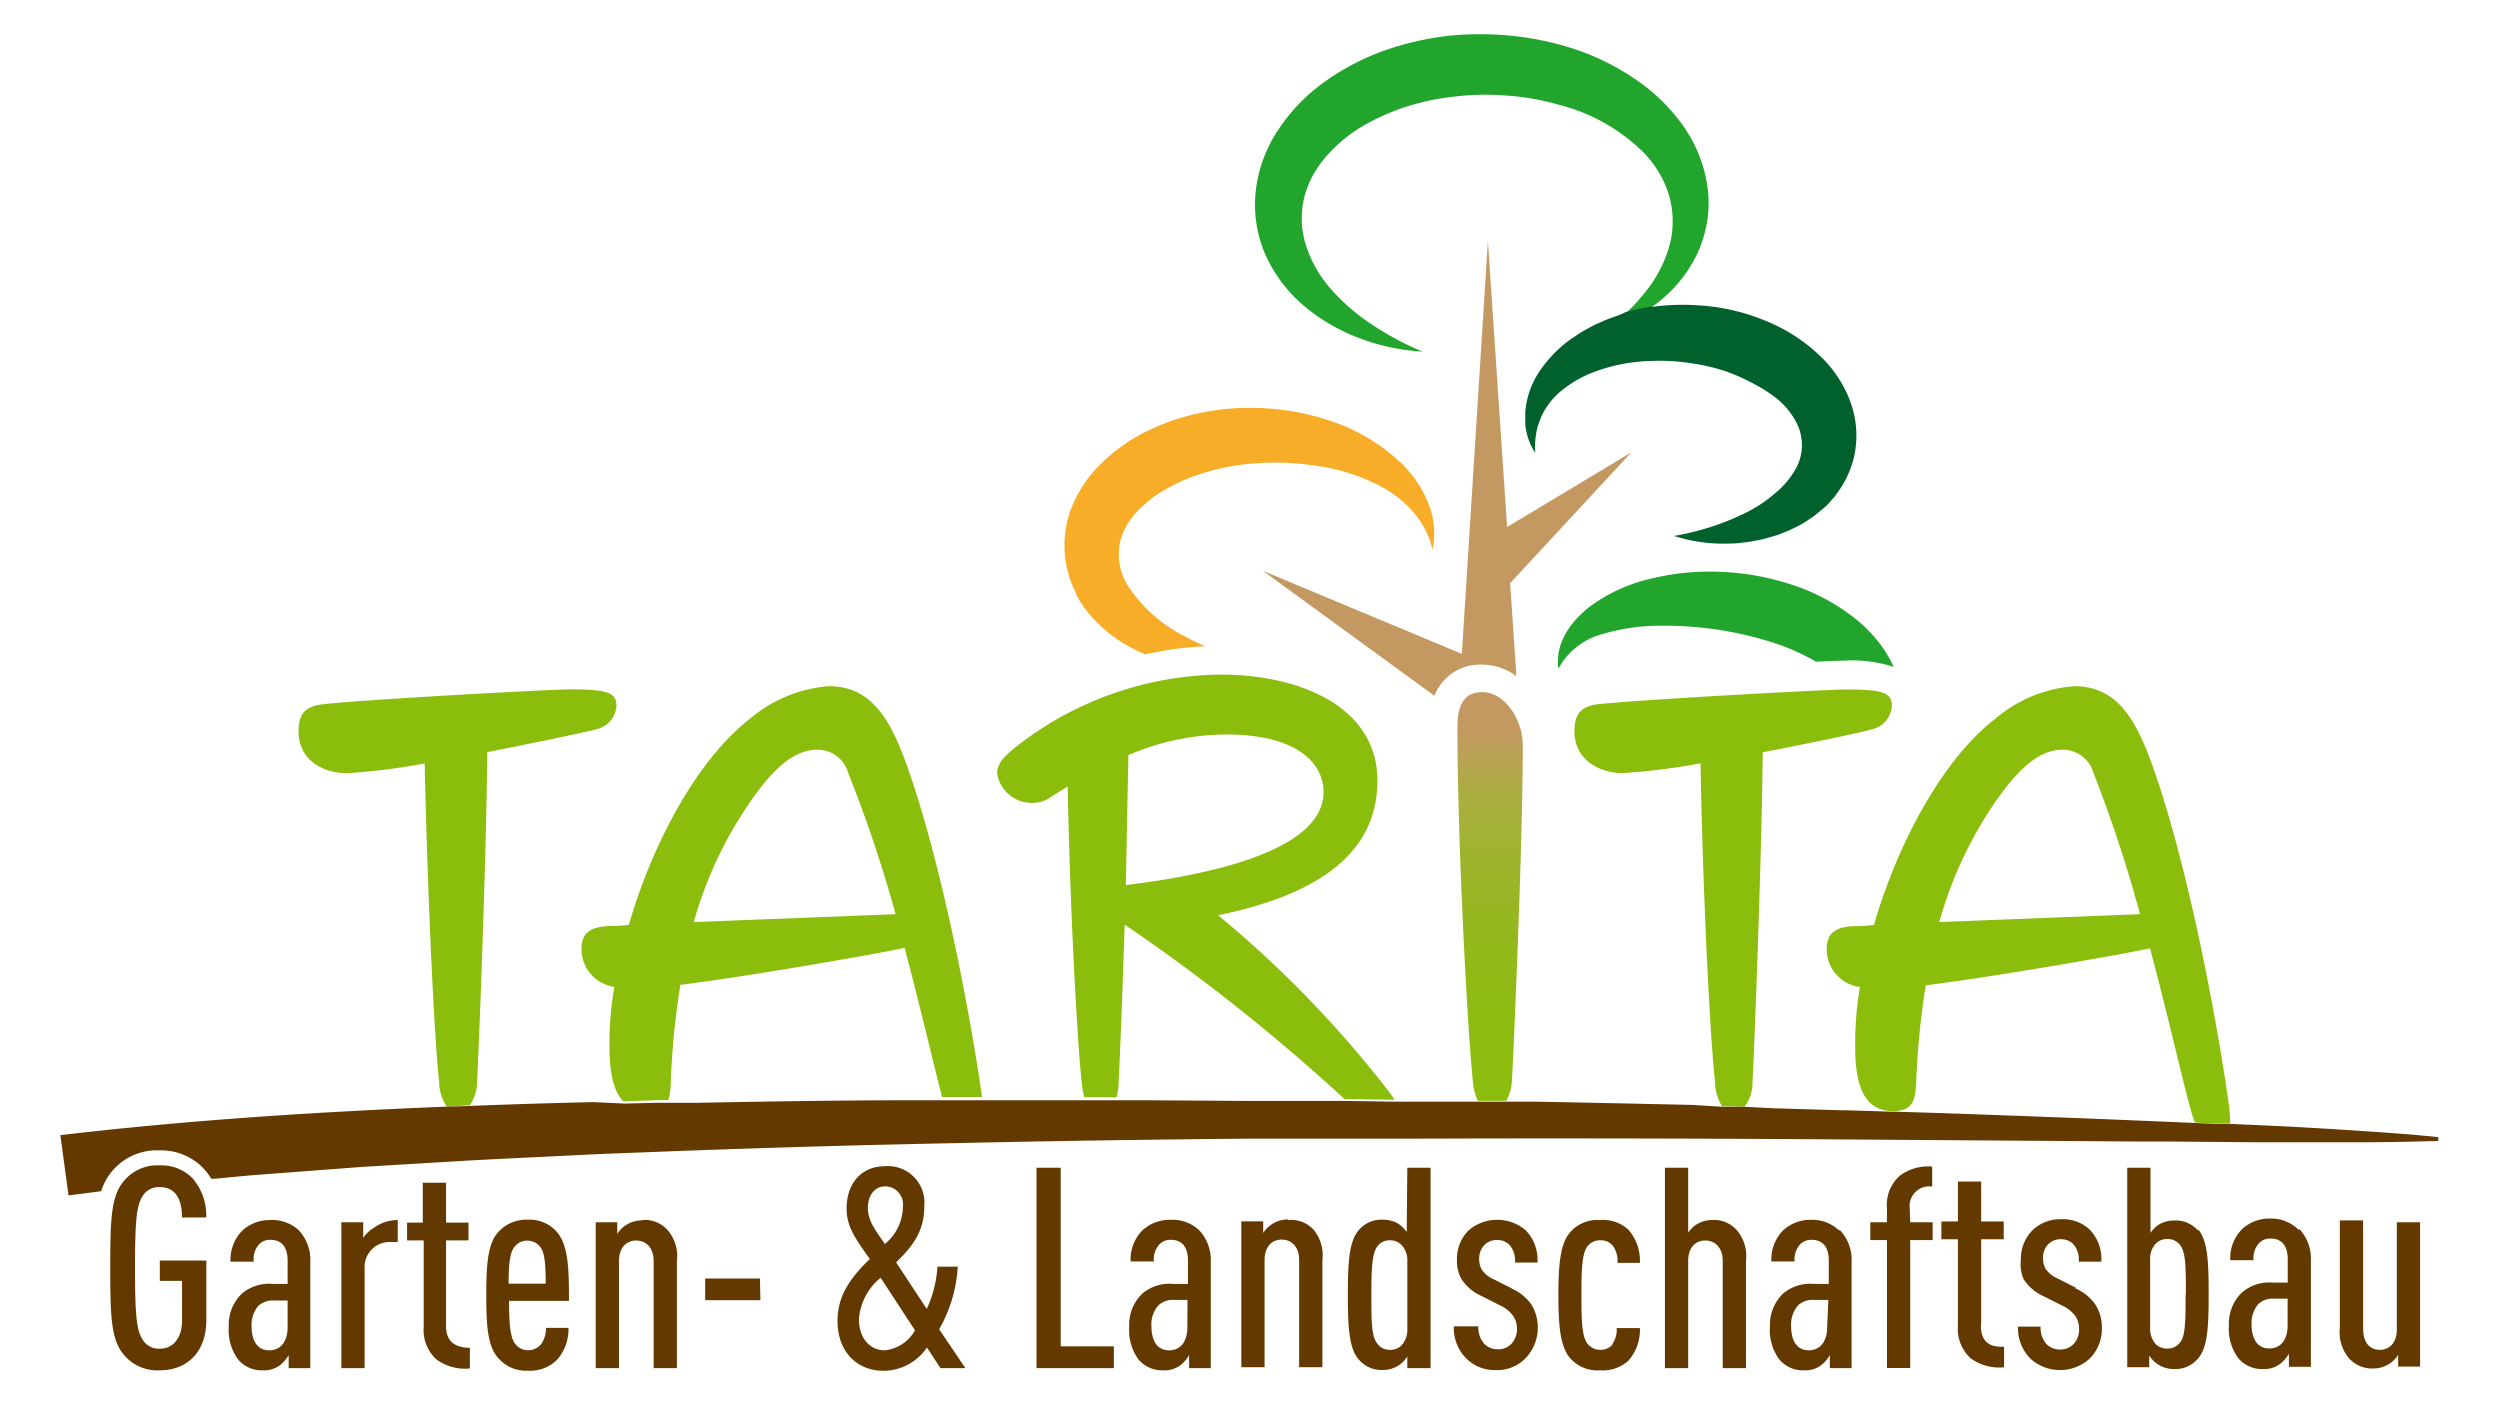
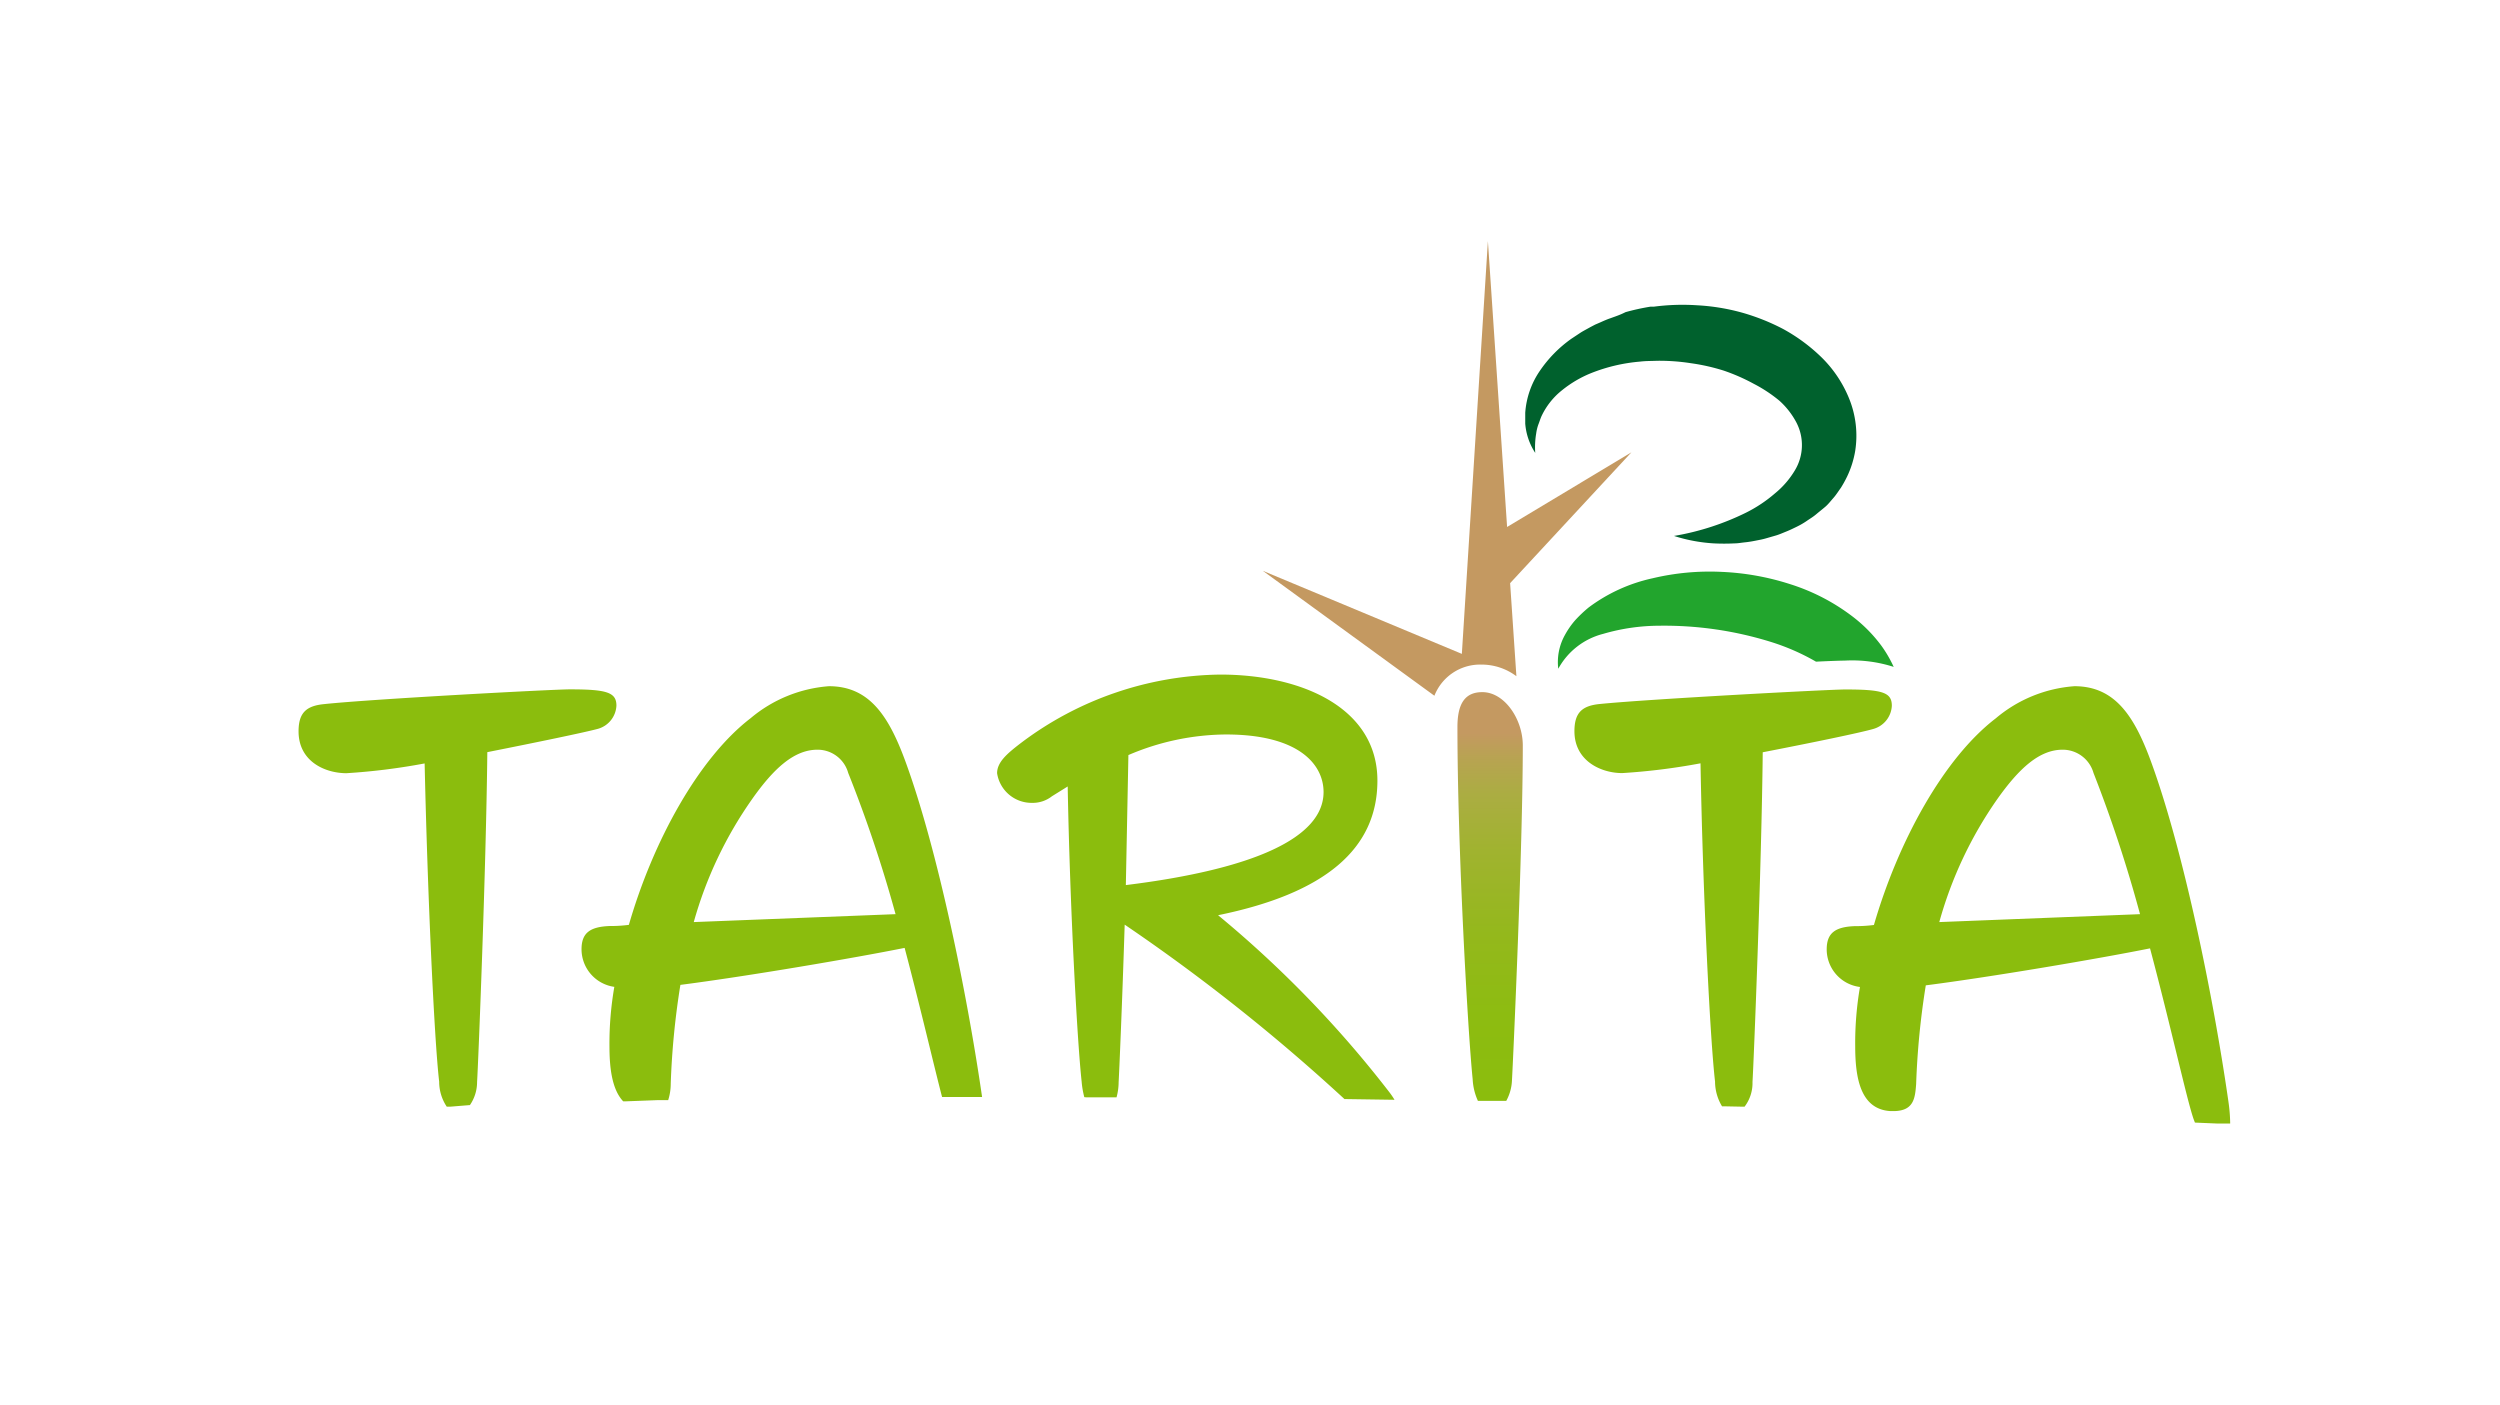
<svg xmlns="http://www.w3.org/2000/svg" id="e231d71b-e0f5-4033-ad8d-44482d27d1ac" data-name="Ebene 1" viewBox="0 0 214.95 120.78">
  <defs>
    <style>.b382ffa0-6125-4a28-8b0f-ec53d5de2139{fill:none;}.b1353929-68d4-439d-af2b-93e7ce8e2244{fill:#c49961;}.aa915f13-2b1b-4c41-aa74-186633994c39{fill:#22a52d;}.a7112700-344b-4c83-8407-d8bcdb96bb4a{fill:#f8ad28;}.afe3decd-cc95-4b1e-916d-d7a580f14981{fill:#00612d;}.f4fc828d-1df5-4015-9df2-5804ad823020{fill:url(#b8dd395f-8637-47a6-8fee-84aa01a86021);}.a61ac16c-e670-4b15-984d-9b7745e9c754{fill:#8bbd0d;}.a4c65a73-e670-42fb-b526-360f42bc0e75{fill:#643900;}</style>
    <linearGradient id="b8dd395f-8637-47a6-8fee-84aa01a86021" x1="128.1" y1="94.72" x2="128.1" y2="59.51" gradientUnits="userSpaceOnUse">
      <stop offset="0" stop-color="#8bbd0d" />
      <stop offset="0.21" stop-color="#8dbc11" />
      <stop offset="0.41" stop-color="#94b81c" />
      <stop offset="0.61" stop-color="#a0b32f" />
      <stop offset="0.75" stop-color="#abad42" />
      <stop offset="0.84" stop-color="#b8a352" />
      <stop offset="0.9" stop-color="#c49961" />
    </linearGradient>
  </defs>
  <path class="b382ffa0-6125-4a28-8b0f-ec53d5de2139" d="M180,66.46a2.75,2.75,0,0,0-2.66-2c-2,0-3.75,1.61-5.63,4.27a34.49,34.49,0,0,0-4.95,10.53L184,78.6A116.49,116.49,0,0,0,180,66.46Z" />
  <path class="b382ffa0-6125-4a28-8b0f-ec53d5de2139" d="M72.88,66.46a2.73,2.73,0,0,0-2.65-2c-2,0-3.76,1.61-5.63,4.27a34.49,34.49,0,0,0-4.95,10.53L77,78.6A114.14,114.14,0,0,0,72.88,66.46Z" />
-   <path class="b382ffa0-6125-4a28-8b0f-ec53d5de2139" d="M113.84,68.07c0-2.34-2.08-4.95-8.39-4.95a21.62,21.62,0,0,0-8.39,1.77L96.8,76.1C107.8,74.74,113.84,72,113.84,68.07Z" />
  <path class="b1353929-68d4-439d-af2b-93e7ce8e2244" d="M129.58,45.31l-1.65-24.58-2.24,35.49-17.11-7.14,14.75,10.74a4.22,4.22,0,0,1,4-2.68h.05a5,5,0,0,1,3,1l-.54-8,10.43-11.25Z" />
-   <path class="aa915f13-2b1b-4c41-aa74-186633994c39" d="M112.65,26.73a16.45,16.45,0,0,0,4.66,2.5,17.89,17.89,0,0,0,5,1A25.13,25.13,0,0,1,118,27.93a17.29,17.29,0,0,1-3.55-3.06,10.53,10.53,0,0,1-2.16-3.76,7.75,7.75,0,0,1-.2-3.93,8.33,8.33,0,0,1,1.73-3.48A12.75,12.75,0,0,1,116.9,11a19,19,0,0,1,1.89-1,20.79,20.79,0,0,1,2-.79q1.05-.33,2.13-.57c.72-.15,1.45-.26,2.18-.34a22.17,22.17,0,0,1,4.46-.08A21.39,21.39,0,0,1,134,9a15.86,15.86,0,0,1,7.41,4.21,9.19,9.19,0,0,1,2.07,3.5,8.15,8.15,0,0,1,.13,4.14,10.91,10.91,0,0,1-2,4.07A15.76,15.76,0,0,1,139.71,27a19.26,19.26,0,0,1,2.13-.47,8.75,8.75,0,0,0,.78-.58A11.67,11.67,0,0,0,146,21.67a11.16,11.16,0,0,0,.8-2.75,10.27,10.27,0,0,0,0-2.93,12.11,12.11,0,0,0-2.23-5.38,16.39,16.39,0,0,0-1.91-2.16,16.91,16.91,0,0,0-2.22-1.75,20.93,20.93,0,0,0-5-2.46A25.53,25.53,0,0,0,130,3.08a27.23,27.23,0,0,0-5.49,0,26,26,0,0,0-5.39,1.23,21.1,21.1,0,0,0-5,2.56,15.79,15.79,0,0,0-4.09,4.1,12.16,12.16,0,0,0-1.39,2.65,11.59,11.59,0,0,0-.69,3,10.75,10.75,0,0,0,1.1,5.81A12.56,12.56,0,0,0,112.65,26.73Z" />
-   <path class="a7112700-344b-4c83-8407-d8bcdb96bb4a" d="M92.53,51.13A10,10,0,0,0,93.83,53a12.09,12.09,0,0,0,3.34,2.64c.43.23.86.44,1.3.63a29.37,29.37,0,0,1,5.16-.71c-.63-.27-1.24-.56-1.82-.88a12.57,12.57,0,0,1-4.73-4.16,5,5,0,0,1-.49-4.78,6.46,6.46,0,0,1,1.5-2.08,10.88,10.88,0,0,1,1.08-.92,13.3,13.3,0,0,1,1.26-.78,14.05,14.05,0,0,1,2.83-1.22,18.66,18.66,0,0,1,3.1-.73,22.46,22.46,0,0,1,6.5,0A16.61,16.61,0,0,1,119.05,42a9.86,9.86,0,0,1,2.54,2.11,7.66,7.66,0,0,1,1.58,3.13,6.78,6.78,0,0,0-.31-3.84,10,10,0,0,0-2.18-3.38A16.17,16.17,0,0,0,113.79,36c-.64-.2-1.29-.36-2-.51s-1.32-.23-2-.3a21.9,21.9,0,0,0-4-.06,20.79,20.79,0,0,0-4,.72,19.09,19.09,0,0,0-3.88,1.59,15.12,15.12,0,0,0-3.48,2.66A10.94,10.94,0,0,0,92,44a9,9,0,0,0,.57,7.1Z" />
  <path class="afe3decd-cc95-4b1e-916d-d7a580f14981" d="M138.47,27.36c-.3.1-.59.23-.88.36l-.44.19-.42.22c-.28.16-.56.3-.83.47l-.8.53a10.86,10.86,0,0,0-2.7,2.75,7.26,7.26,0,0,0-1.26,3.61c0,.31,0,.63,0,.93a5.34,5.34,0,0,0,.86,2.52,7,7,0,0,1,.08-1.66,3.83,3.83,0,0,1,.18-.76c.1-.25.17-.49.27-.72a6.22,6.22,0,0,1,1.79-2.26,9.83,9.83,0,0,1,2.46-1.45,14.67,14.67,0,0,1,4.24-1c.48-.06,1-.05,1.46-.07a17.65,17.65,0,0,1,2.91.21,17.24,17.24,0,0,1,2.8.63A16.48,16.48,0,0,1,150.79,33,12.22,12.22,0,0,1,153,34.46a6.74,6.74,0,0,1,1.44,1.84,4.2,4.2,0,0,1-.11,4.13,7.52,7.52,0,0,1-1.73,2,11.89,11.89,0,0,1-2.48,1.65,22.38,22.38,0,0,1-6.19,2,13.88,13.88,0,0,0,3.42.64,17.6,17.6,0,0,0,1.78,0c.3,0,.6-.06.9-.09s.6-.08.9-.14.6-.11.9-.2l.9-.26c.29-.09.58-.22.88-.34s.58-.26.87-.4a6.65,6.65,0,0,0,.85-.49c.27-.19.55-.35.81-.57s.53-.43.79-.65.48-.51.71-.77.43-.58.64-.87a10.14,10.14,0,0,0,.55-1,8.32,8.32,0,0,0,.68-2.17,8.48,8.48,0,0,0-.53-4.52,10.47,10.47,0,0,0-2.41-3.57,15.11,15.11,0,0,0-3.25-2.39,18.45,18.45,0,0,0-3.61-1.43,18,18,0,0,0-3.76-.61,19,19,0,0,0-3.77.12l-.29,0a19.26,19.26,0,0,0-2.13.47C139.29,27.08,138.88,27.21,138.47,27.36Z" />
  <path class="aa915f13-2b1b-4c41-aa74-186633994c39" d="M153.93,50.23a22.27,22.27,0,0,0-5.9-1.06,21.24,21.24,0,0,0-5.94.55,14.22,14.22,0,0,0-5.51,2.52,11.43,11.43,0,0,0-1.13,1.07,7.11,7.11,0,0,0-.9,1.29,4.78,4.78,0,0,0-.57,2.9,6.12,6.12,0,0,1,3.86-3,17.29,17.29,0,0,1,4.82-.7,30.87,30.87,0,0,1,9.66,1.41,19.13,19.13,0,0,1,3.82,1.68c1.24-.06,2.13-.09,2.45-.09a11.63,11.63,0,0,1,4.23.54,10.65,10.65,0,0,0-1.08-1.85,12.56,12.56,0,0,0-2.3-2.36A17.54,17.54,0,0,0,153.93,50.23Z" />
-   <path class="f4fc828d-1df5-4015-9df2-5804ad823020" d="M130,92.86c.1-1.72.93-20,.93-28.77,0-2.24-1.56-4.58-3.48-4.58-1.46,0-2.14.94-2.14,3,0,10.35.89,26.17,1.31,30.28a5.06,5.06,0,0,0,.45,1.86l2.44,0A4,4,0,0,0,130,92.86Z" />
+   <path class="f4fc828d-1df5-4015-9df2-5804ad823020" d="M130,92.86c.1-1.72.93-20,.93-28.77,0-2.24-1.56-4.58-3.48-4.58-1.46,0-2.14.94-2.14,3,0,10.35.89,26.17,1.31,30.28a5.06,5.06,0,0,0,.45,1.86l2.44,0A4,4,0,0,0,130,92.86" />
  <path class="a61ac16c-e670-4b15-984d-9b7745e9c754" d="M38.74,95.15h-.33A3.88,3.88,0,0,1,37.76,93c-.42-3.59-1-16.1-1.25-27.36a54.53,54.53,0,0,1-6.72.84c-1.83,0-4.12-1-4.12-3.6,0-1.61.68-2.19,2.19-2.34C32,60.1,47.56,59.27,49,59.27c3.18,0,4,.26,4,1.4a2.18,2.18,0,0,1-1.61,2c-1.15.31-5.16,1.14-9.49,2-.1,9.9-.78,26.78-.88,28.35a3.5,3.5,0,0,1-.62,2h-.06Zm15.13-.46h-.29c-1-1.06-1.18-3-1.18-4.78a28.63,28.63,0,0,1,.42-5.06A3.27,3.27,0,0,1,50,81.62c0-1.41.73-1.93,2.4-2,.31,0,.89,0,1.67-.1,2.08-7.2,6-14.34,10.47-17.77A11.83,11.83,0,0,1,71.27,59c3.54,0,5.21,2.65,6.67,6.72,2.67,7.39,5.18,19.48,6.5,28.6H81c-.71-2.72-1.83-7.57-3.22-12.82-4.38.88-13.6,2.45-19.28,3.18a67.72,67.72,0,0,0-.83,8.49,4.65,4.65,0,0,1-.22,1.42l-.93,0Zm5.78-15.41L77,78.6a114.14,114.14,0,0,0-4.07-12.14,2.73,2.73,0,0,0-2.65-2c-2,0-3.76,1.61-5.63,4.27A34.49,34.49,0,0,0,59.65,79.28ZM93.33,94.34h-.1A7.66,7.66,0,0,1,93,93c-.37-3.38-1-14.69-1.2-25.38l-1.35.84a2.68,2.68,0,0,1-1.72.57,3,3,0,0,1-3-2.55c0-.94.84-1.67,2-2.56A29,29,0,0,1,104.93,58c6.93,0,13.5,2.82,13.5,9.12,0,5.89-4.53,9.7-13.7,11.57a94.7,94.7,0,0,1,14.69,15.17,6.47,6.47,0,0,1,.48.7l-4.1-.06h-.2a162.71,162.71,0,0,0-18.9-15c-.21,6.72-.47,12.66-.52,13.55A5.06,5.06,0,0,1,96,94.35H93.33ZM96.8,76.1c11-1.36,17-4.07,17-8,0-2.34-2.08-4.95-8.39-4.95a21.62,21.62,0,0,0-8.39,1.77Zm52.89,19.05H150a3.35,3.35,0,0,0,.68-2.12c.1-1.57.78-18.45.88-28.35,4.33-.84,8.34-1.67,9.49-2a2.18,2.18,0,0,0,1.61-2c0-1.14-.78-1.4-4-1.4-1.41,0-16.94.83-21.11,1.25-1.51.15-2.18.73-2.18,2.34,0,2.56,2.29,3.6,4.11,3.6a54.41,54.41,0,0,0,6.73-.84c.2,11.26.83,23.77,1.25,27.36a4.13,4.13,0,0,0,.6,2.13h.13Zm13.22.38h-.4c-2.62-.18-3-3-3-5.61a28.6,28.6,0,0,1,.41-5.06,3.26,3.26,0,0,1-2.86-3.23c0-1.41.73-1.93,2.39-2,.32,0,.89,0,1.67-.1,2.09-7.2,6-14.34,10.48-17.77A11.78,11.78,0,0,1,178.36,59c3.54,0,5.21,2.65,6.67,6.72,2.71,7.5,5.26,19.85,6.57,29a14.21,14.21,0,0,1,.15,1.78v.1h-.14l-1,0-1.89-.08-.11-.29c-.57-1.61-1.92-7.81-3.75-14.69-4.38.88-13.6,2.45-19.28,3.18a67.72,67.72,0,0,0-.83,8.49C164.66,94.41,164.55,95.48,162.91,95.53Zm3.83-16.25L184,78.6A116.49,116.49,0,0,0,180,66.46a2.75,2.75,0,0,0-2.66-2c-2,0-3.75,1.61-5.63,4.27A34.49,34.49,0,0,0,166.74,79.28Z" />
-   <path class="a4c65a73-e670-42fb-b526-360f42bc0e75" d="M203.32,97.26c-2.12-.15-4.25-.27-6.37-.39l-3-.14-2.23-.1h-.14l-1,0-1.89-.08h-.05l-2.56-.11-1.88-.08q-8.88-.37-17.75-.67l-3.53-.11h-.4l-3.84-.12h-.38l-5.8-.17L150,95.16h-.27l-1.5,0h-.13L145.45,95q-6.7-.15-13.41-.28l-2.55,0-2.44,0-2.51,0h-.05l-2,0-2.54,0h-.09l-4.1-.06h-.2l-3.38,0-4.63,0-9.2-.06H78.61c-6.24,0-12.47.1-18.71.22l-2.48,0h0l-.93,0-2.6.06h-.29L51,94.76q-4,.09-8,.23l-2.75.1h-.06l-1.52.06h-.33l-2.38.1c-10.24.45-20.49,1.14-30.77,2.35l.7,5.18,2.81-.36a5,5,0,0,1,5-3.51,5.05,5.05,0,0,1,3.69,1.44,4.94,4.94,0,0,1,.77,1l.32,0c1.06-.1,2.1-.21,3.16-.3l3.16-.24,6.34-.48,6.35-.38,3.17-.19,3.18-.16,6.36-.31c2.12-.11,4.24-.17,6.37-.26q11.7-.45,23.43-.7l6.7-.14q10.42-.2,20.85-.29l8.33,0c2,0,4.09,0,6.14,0q18.27-.06,36.56.07l25.52.18,2.66,0,6.86.06,3.25,0c2.13,0,4.25,0,6.38,0s4.26-.05,6.39-.11v-.33C207.57,97.55,205.44,97.4,203.32,97.26Z" />
-   <path class="a4c65a73-e670-42fb-b526-360f42bc0e75" d="M16.52,101.27a4.86,4.86,0,0,1,1.21,3.41H15.65c0-1.16-.31-2.61-1.91-2.61a1.62,1.62,0,0,0-1.4.65c-.61.82-.73,2.2-.73,6.29s.12,5.47.73,6.29a1.62,1.62,0,0,0,1.4.66c1.21,0,1.91-1,1.91-2.4v-3.43H13.74v-1.75h4v5.11c0,2.86-1.74,4.33-4,4.33a3.75,3.75,0,0,1-3-1.23c-1.19-1.31-1.26-3.27-1.26-7.58s.07-6.27,1.26-7.57a3.72,3.72,0,0,1,3-1.24A3.76,3.76,0,0,1,16.52,101.27Zm5.3,7.21h-2a3.57,3.57,0,0,1,1-2.66,3.46,3.46,0,0,1,2.42-.92,3.34,3.34,0,0,1,2.44.87,3.73,3.73,0,0,1,1,2.76v9.1H24.82v-1.12a3.08,3.08,0,0,1-.72.85,2.26,2.26,0,0,1-1.48.46,2.64,2.64,0,0,1-2.15-.94,4.24,4.24,0,0,1-.8-2.81,3.71,3.71,0,0,1,1.11-2.83,3.61,3.61,0,0,1,2.66-.85h1.29v-2c0-1.16-.51-1.79-1.48-1.79a1.29,1.29,0,0,0-1,.41A1.9,1.9,0,0,0,21.82,108.48Zm2.91,3.34H23.61a1.85,1.85,0,0,0-1.4.46,2.51,2.51,0,0,0-.58,1.72c0,1.3.51,2.1,1.52,2.1s1.58-.8,1.58-2Zm6.5-5.4v-1.33H29.35v12.54h2v-8.55a2.15,2.15,0,0,1,2.27-2.29h.58V104.9a3.44,3.44,0,0,0-2,.63A3.11,3.11,0,0,0,31.23,106.42ZM38.35,114v-7.35h1.93v-1.53H38.35v-3.43h-2v3.43H35v1.53h1.43v7.43a3.43,3.43,0,0,0,1.09,2.8,4.14,4.14,0,0,0,2.88.78v-1.77C39.05,115.86,38.35,115.3,38.35,114Zm10.57-2.15H43.77c0,2,.1,3.15.53,3.7a1.36,1.36,0,0,0,1.09.54,1.43,1.43,0,0,0,1.11-.49,2.26,2.26,0,0,0,.44-1.43h1.94a4,4,0,0,1-1,2.76,3.25,3.25,0,0,1-2.49.92,3.11,3.11,0,0,1-2.47-1c-1-1-1.11-2.85-1.11-5.49s.12-4.5,1.09-5.49a3.23,3.23,0,0,1,2.47-1,3.09,3.09,0,0,1,2.46,1C48.88,107,48.92,109.13,48.92,111.82Zm-2-1.48c0-1.69-.09-2.71-.48-3.17a1.41,1.41,0,0,0-1.11-.53,1.36,1.36,0,0,0-1.09.53c-.39.46-.51,1.48-.51,3.17Zm8.28-5.44a2.49,2.49,0,0,0-1.36.39,2.57,2.57,0,0,0-.77.77v-1H51.22v12.54h2v-9.22c0-1.16.66-1.75,1.48-1.75s1.5.59,1.5,1.75v9.22h2v-9.22a3.43,3.43,0,0,0-.75-2.59A2.61,2.61,0,0,0,55.24,104.9Zm10.14,5H60.63v1.86h4.75Zm15.41,4.36L83,117.63H80.86l-1.16-1.77a4.55,4.55,0,0,1-3.75,2c-2.22,0-3.94-1.6-3.94-4.28,0-2,.92-3.56,2.78-5.33-1.38-1.91-2-2.9-2-4.33,0-2.2,1.3-3.65,3.31-3.65a3.14,3.14,0,0,1,3.37,3.43c0,2-.8,3.27-2.42,4.84l2.63,4a10,10,0,0,0,.92-3.63h1.75A12.27,12.27,0,0,1,80.79,114.22Zm-4.72-7.29a4.2,4.2,0,0,0,1.6-3.22A1.56,1.56,0,0,0,76.15,102c-1.05,0-1.53.9-1.53,1.84S75,105.45,76.07,106.93Zm2.64,7.38-2.95-4.52a5.07,5.07,0,0,0-1.87,3.58c0,1.5.85,2.66,2.23,2.66A3.37,3.37,0,0,0,78.71,114.31ZM91.2,100.4H89.12v17.23h6.65v-1.87H91.2Zm11.9,5.37a3.72,3.72,0,0,1,1,2.76v9.1h-1.86v-1.12a3.08,3.08,0,0,1-.72.85,2.26,2.26,0,0,1-1.48.46,2.68,2.68,0,0,1-2.16-.94,4.3,4.3,0,0,1-.79-2.81,3.71,3.71,0,0,1,1.11-2.83,3.6,3.6,0,0,1,2.66-.85h1.28v-2c0-1.16-.5-1.79-1.47-1.79a1.29,1.29,0,0,0-1,.41,1.9,1.9,0,0,0-.46,1.45h-2a3.57,3.57,0,0,1,1-2.66,3.44,3.44,0,0,1,2.42-.92A3.36,3.36,0,0,1,103.1,105.77Zm-1,6H101a1.84,1.84,0,0,0-1.4.46A2.46,2.46,0,0,0,99,114c0,1.3.5,2.1,1.52,2.1s1.57-.8,1.57-2Zm8.64-6.92a2.46,2.46,0,0,0-1.35.39,2.49,2.49,0,0,0-.78.77v-1h-1.88v12.54h2v-9.22c0-1.16.65-1.75,1.47-1.75s1.5.59,1.5,1.75v9.22h2v-9.22a3.43,3.43,0,0,0-.75-2.59A2.6,2.6,0,0,0,110.77,104.9ZM121,100.4h2v17.23H121v-1a2.43,2.43,0,0,1-2.11,1.16,2.54,2.54,0,0,1-2.08-.92c-.8-.94-.92-2.64-.92-5.54s.12-4.6.92-5.54a2.51,2.51,0,0,1,2.08-.92,2.56,2.56,0,0,1,1.36.36,2.59,2.59,0,0,1,.7.7Zm0,8.08a1.91,1.91,0,0,0-.51-1.45,1.38,1.38,0,0,0-1-.39,1.28,1.28,0,0,0-1.07.53c-.46.63-.51,1.94-.51,4.19s0,3.53.51,4.16a1.29,1.29,0,0,0,1.07.54,1.36,1.36,0,0,0,1-.37,2,2,0,0,0,.51-1.47Zm9,2.3-1.6-.8a2.35,2.35,0,0,1-1-.82,1.82,1.82,0,0,1-.22-.92,1.69,1.69,0,0,1,.46-1.21,1.47,1.47,0,0,1,1.09-.41,1.42,1.42,0,0,1,1.07.43,2.06,2.06,0,0,1,.46,1.5h1.93a3.65,3.65,0,0,0-1-2.76,3.77,3.77,0,0,0-4.92,0,3.45,3.45,0,0,0-1,2.54,3.15,3.15,0,0,0,.39,1.65,4,4,0,0,0,1.72,1.45l1.62.82a2.86,2.86,0,0,1,1.11.9,2,2,0,0,1,.32,1.14,1.84,1.84,0,0,1-.49,1.26,1.54,1.54,0,0,1-1.18.46,1.63,1.63,0,0,1-1.12-.44,2.11,2.11,0,0,1-.53-1.53H125a3.71,3.71,0,0,0,1.07,2.76,3.44,3.44,0,0,0,2.52,1,3.4,3.4,0,0,0,2.56-1,3.83,3.83,0,0,0,.53-4.62A4,4,0,0,0,129.94,110.78Zm8.66,4.82a1.44,1.44,0,0,1-2.18-.08c-.46-.63-.51-1.91-.51-4.16s.05-3.56.51-4.19a1.35,1.35,0,0,1,1.12-.53,1.32,1.32,0,0,1,1.08.48,2.23,2.23,0,0,1,.39,1.46H141a4.08,4.08,0,0,0-1-2.86,3.21,3.21,0,0,0-2.45-.82,3.09,3.09,0,0,0-2.64,1.16c-.77,1-.92,2.76-.92,5.3s.15,4.31.92,5.3a3.09,3.09,0,0,0,2.64,1.16A3.29,3.29,0,0,0,140,117a4,4,0,0,0,1-2.81H139A2.09,2.09,0,0,1,138.6,115.6Zm8.54-10.7a2.43,2.43,0,0,0-1.35.39,2.33,2.33,0,0,0-.7.7V100.4h-2v17.23h2v-9.22c0-1.16.65-1.75,1.47-1.75s1.5.59,1.5,1.75v9.22h2v-9.22a3.43,3.43,0,0,0-.75-2.59A2.6,2.6,0,0,0,147.14,104.9Zm11,.87a3.73,3.73,0,0,1,1,2.76v9.1h-1.87v-1.12a3.08,3.08,0,0,1-.72.85,2.26,2.26,0,0,1-1.48.46,2.64,2.64,0,0,1-2.15-.94,4.24,4.24,0,0,1-.8-2.81,3.75,3.75,0,0,1,1.11-2.83,3.61,3.61,0,0,1,2.66-.85h1.29v-2c0-1.16-.51-1.79-1.48-1.79a1.29,1.29,0,0,0-1,.41,1.9,1.9,0,0,0-.46,1.45h-2a3.57,3.57,0,0,1,1-2.66,3.46,3.46,0,0,1,2.42-.92A3.34,3.34,0,0,1,158.1,105.77Zm-1,6H156a1.85,1.85,0,0,0-1.4.46A2.51,2.51,0,0,0,154,114c0,1.3.51,2.1,1.52,2.1s1.58-.8,1.58-2Zm7-7.87a1.69,1.69,0,0,1,1.93-1.88V100.3a4.09,4.09,0,0,0-2.8.8,3.35,3.35,0,0,0-1.09,2.78v1.21h-1.43v1.53h1.43v11h2v-11h1.93v-1.53h-1.93Zm6.14,10v-7.35h1.94v-1.53h-1.94v-3.43h-2v3.43h-1.42v1.53h1.42v7.43a3.43,3.43,0,0,0,1.09,2.8,4.16,4.16,0,0,0,2.88.78v-1.77C171,115.86,170.32,115.3,170.32,114Zm8.13-3.19-1.59-.8a2.35,2.35,0,0,1-1-.82,1.82,1.82,0,0,1-.22-.92,1.65,1.65,0,0,1,.46-1.21,1.47,1.47,0,0,1,1.09-.41,1.42,1.42,0,0,1,1.06.43,2,2,0,0,1,.46,1.5h1.94a3.62,3.62,0,0,0-1-2.76,3.35,3.35,0,0,0-2.44-.89,3.41,3.41,0,0,0-2.47.94,3.45,3.45,0,0,0-1,2.54A3.15,3.15,0,0,0,174,110a4,4,0,0,0,1.71,1.45l1.63.82a2.94,2.94,0,0,1,1.11.9,2,2,0,0,1,.31,1.14,1.83,1.83,0,0,1-.48,1.26,1.58,1.58,0,0,1-1.19.46,1.63,1.63,0,0,1-1.11-.44,2.11,2.11,0,0,1-.53-1.53h-1.94a3.71,3.71,0,0,0,1.07,2.76,3.78,3.78,0,0,0,5.08,0,3.59,3.59,0,0,0,1.06-2.61,3.64,3.64,0,0,0-.53-2A4,4,0,0,0,178.45,110.78Zm10.53-5c.8.94.9,2.64.9,5.54s-.1,4.6-.9,5.54a2.53,2.53,0,0,1-2.08.92,2.49,2.49,0,0,1-1.36-.39,2.57,2.57,0,0,1-.77-.77v1h-1.89V100.4h2V106a2.59,2.59,0,0,1,.7-.7,2.56,2.56,0,0,1,1.36-.36A2.51,2.51,0,0,1,189,105.82Zm-1.06,5.54c0-2.25,0-3.56-.49-4.19a1.32,1.32,0,0,0-1.09-.53,1.38,1.38,0,0,0-1,.39,1.91,1.91,0,0,0-.49,1.45v5.74a2,2,0,0,0,.49,1.47,1.36,1.36,0,0,0,1,.37,1.33,1.33,0,0,0,1.09-.54C187.89,114.89,187.92,113.61,187.92,111.36Zm9.75-5.59a3.76,3.76,0,0,1,1,2.76v9.1H196.8v-1.12a3.28,3.28,0,0,1-.73.85,2.26,2.26,0,0,1-1.48.46,2.66,2.66,0,0,1-2.15-.94,4.3,4.3,0,0,1-.8-2.81,3.72,3.72,0,0,1,1.12-2.83,3.58,3.58,0,0,1,2.66-.85h1.28v-2c0-1.16-.51-1.79-1.48-1.79a1.28,1.28,0,0,0-1,.41,1.9,1.9,0,0,0-.46,1.45h-2a3.56,3.56,0,0,1,1-2.66,3.47,3.47,0,0,1,2.42-.92A3.37,3.37,0,0,1,197.67,105.77Zm-1,6h-1.11a1.86,1.86,0,0,0-1.41.46,2.51,2.51,0,0,0-.58,1.72c0,1.3.51,2.1,1.53,2.1s1.57-.8,1.57-2Zm6.49,2.49v-9.22h-2v9.22a3.47,3.47,0,0,0,.75,2.59,2.63,2.63,0,0,0,2.13.92,2.49,2.49,0,0,0,1.36-.39,2.57,2.57,0,0,0,.77-.77v1h1.89V105.09h-2v9.22c0,1.16-.65,1.75-1.47,1.75S203.19,115.47,203.19,114.31Z" />
</svg>